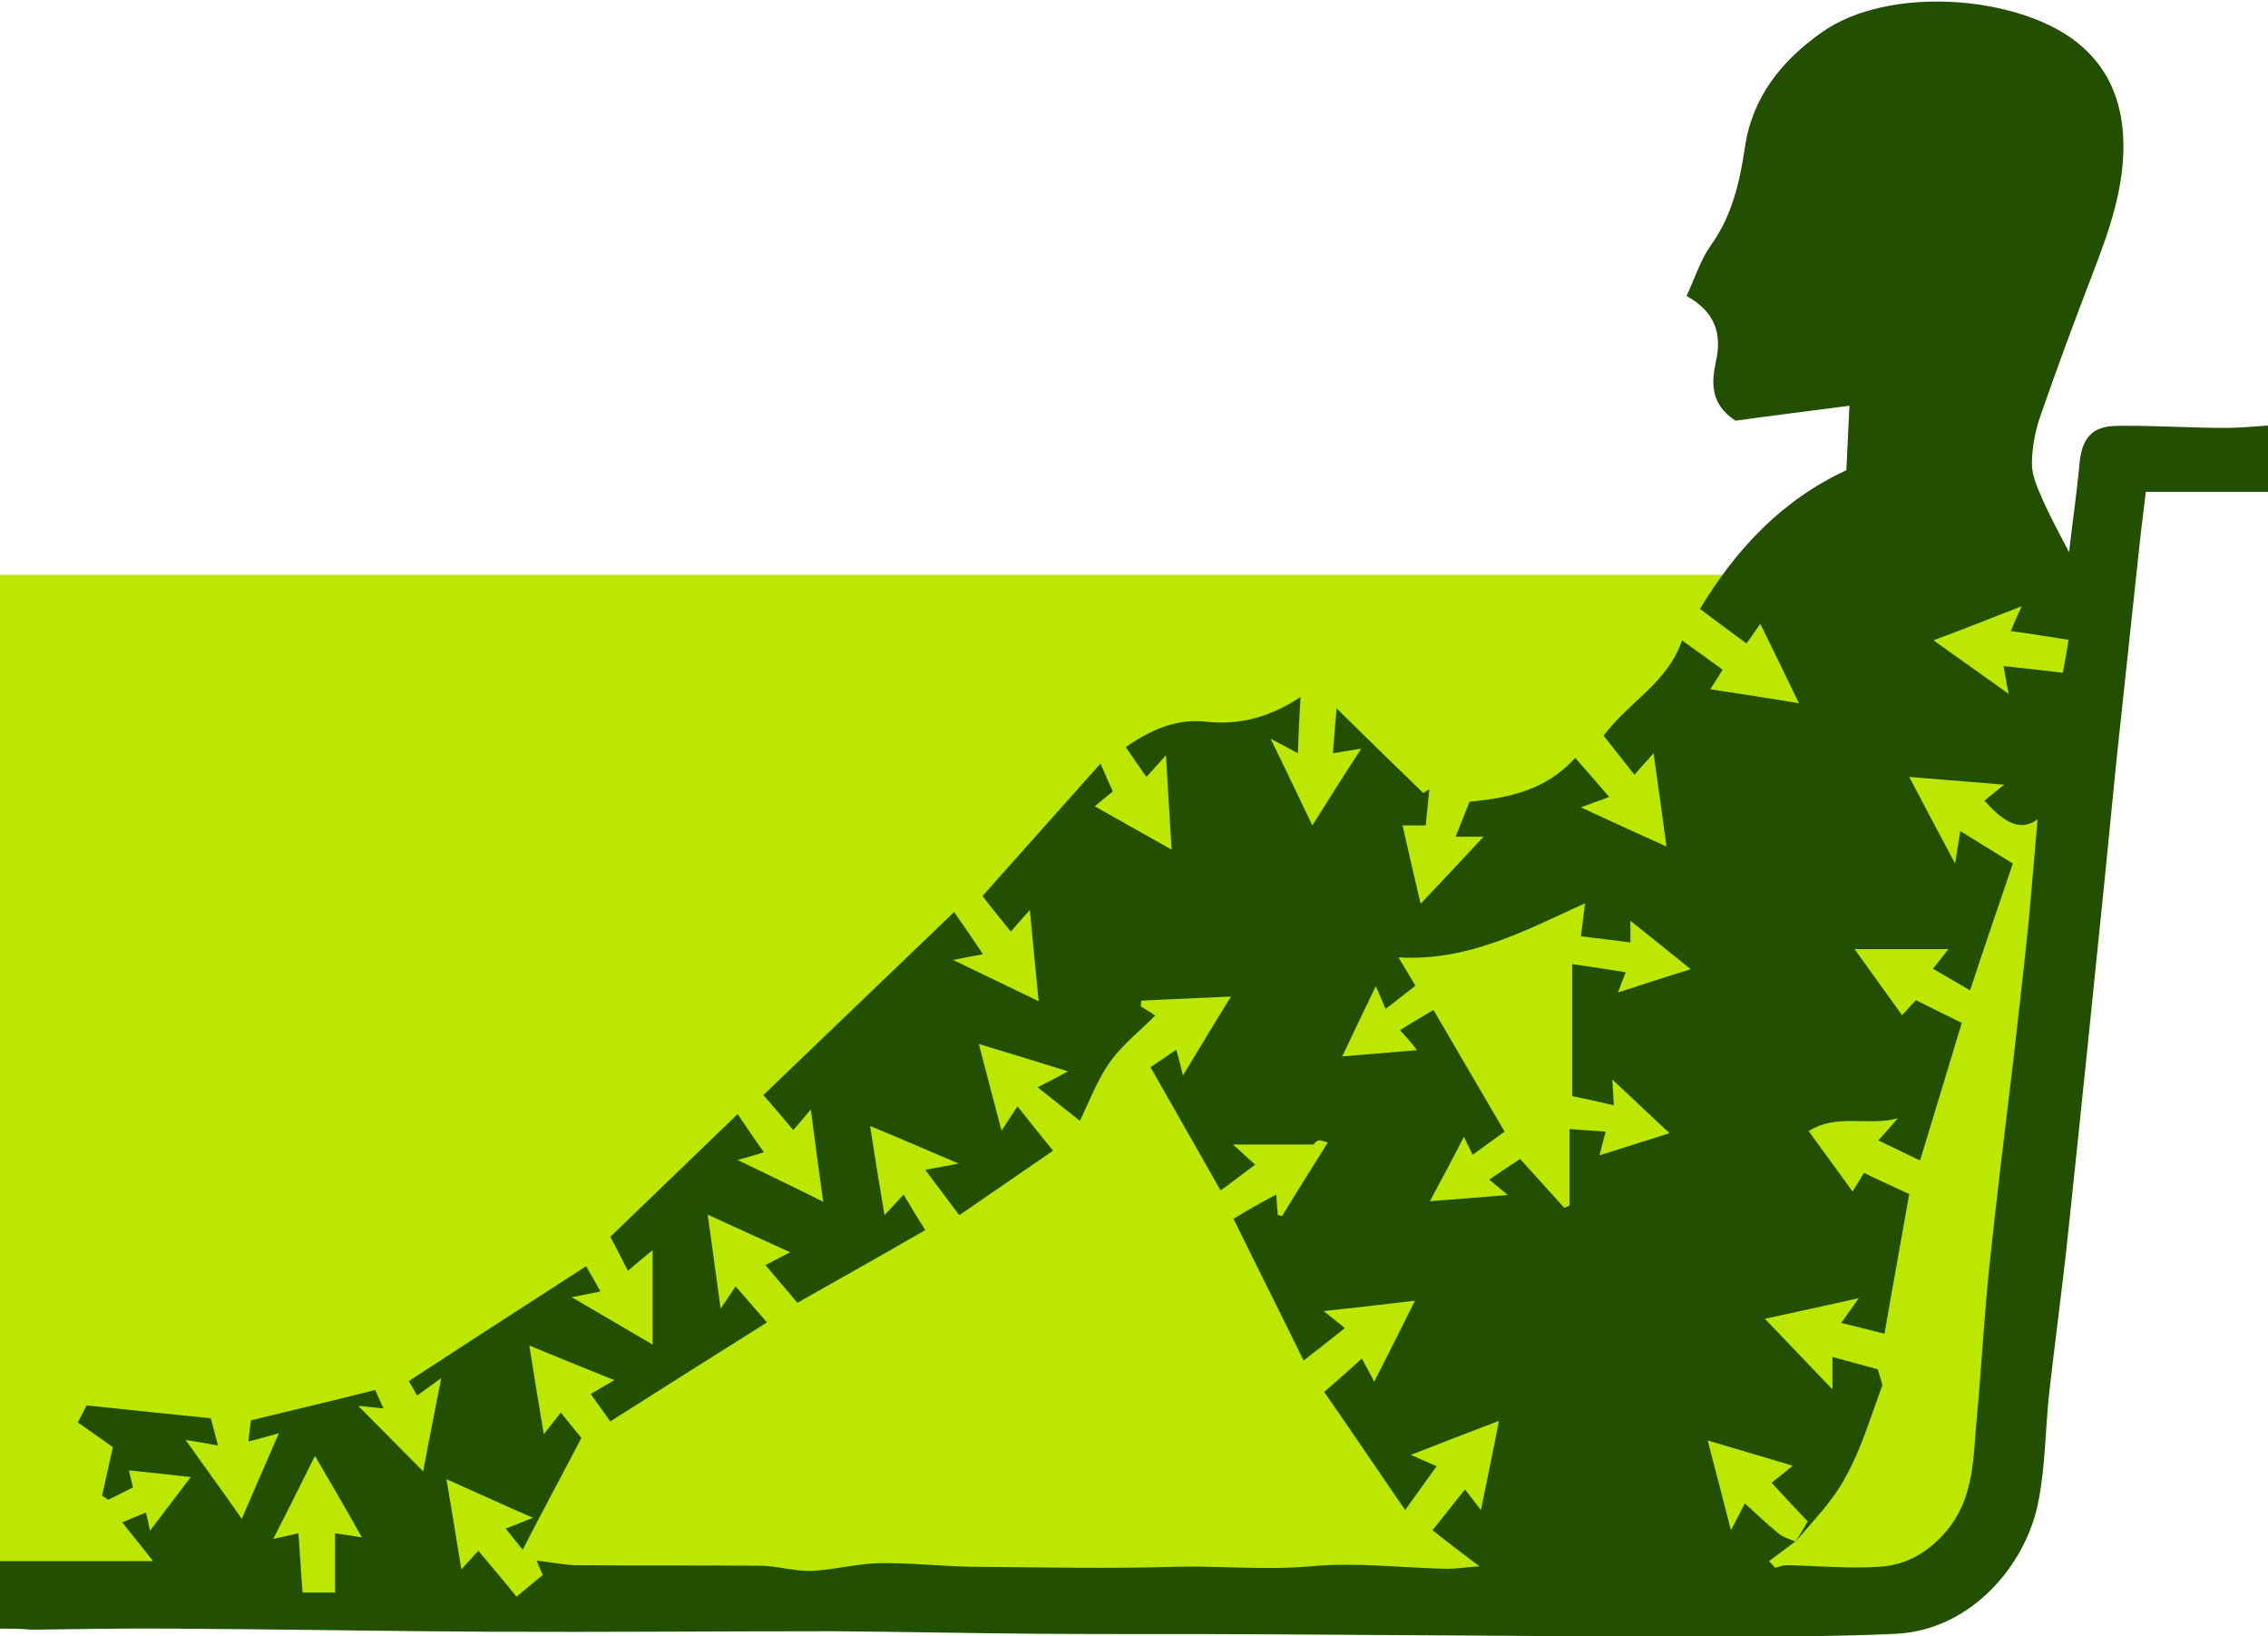
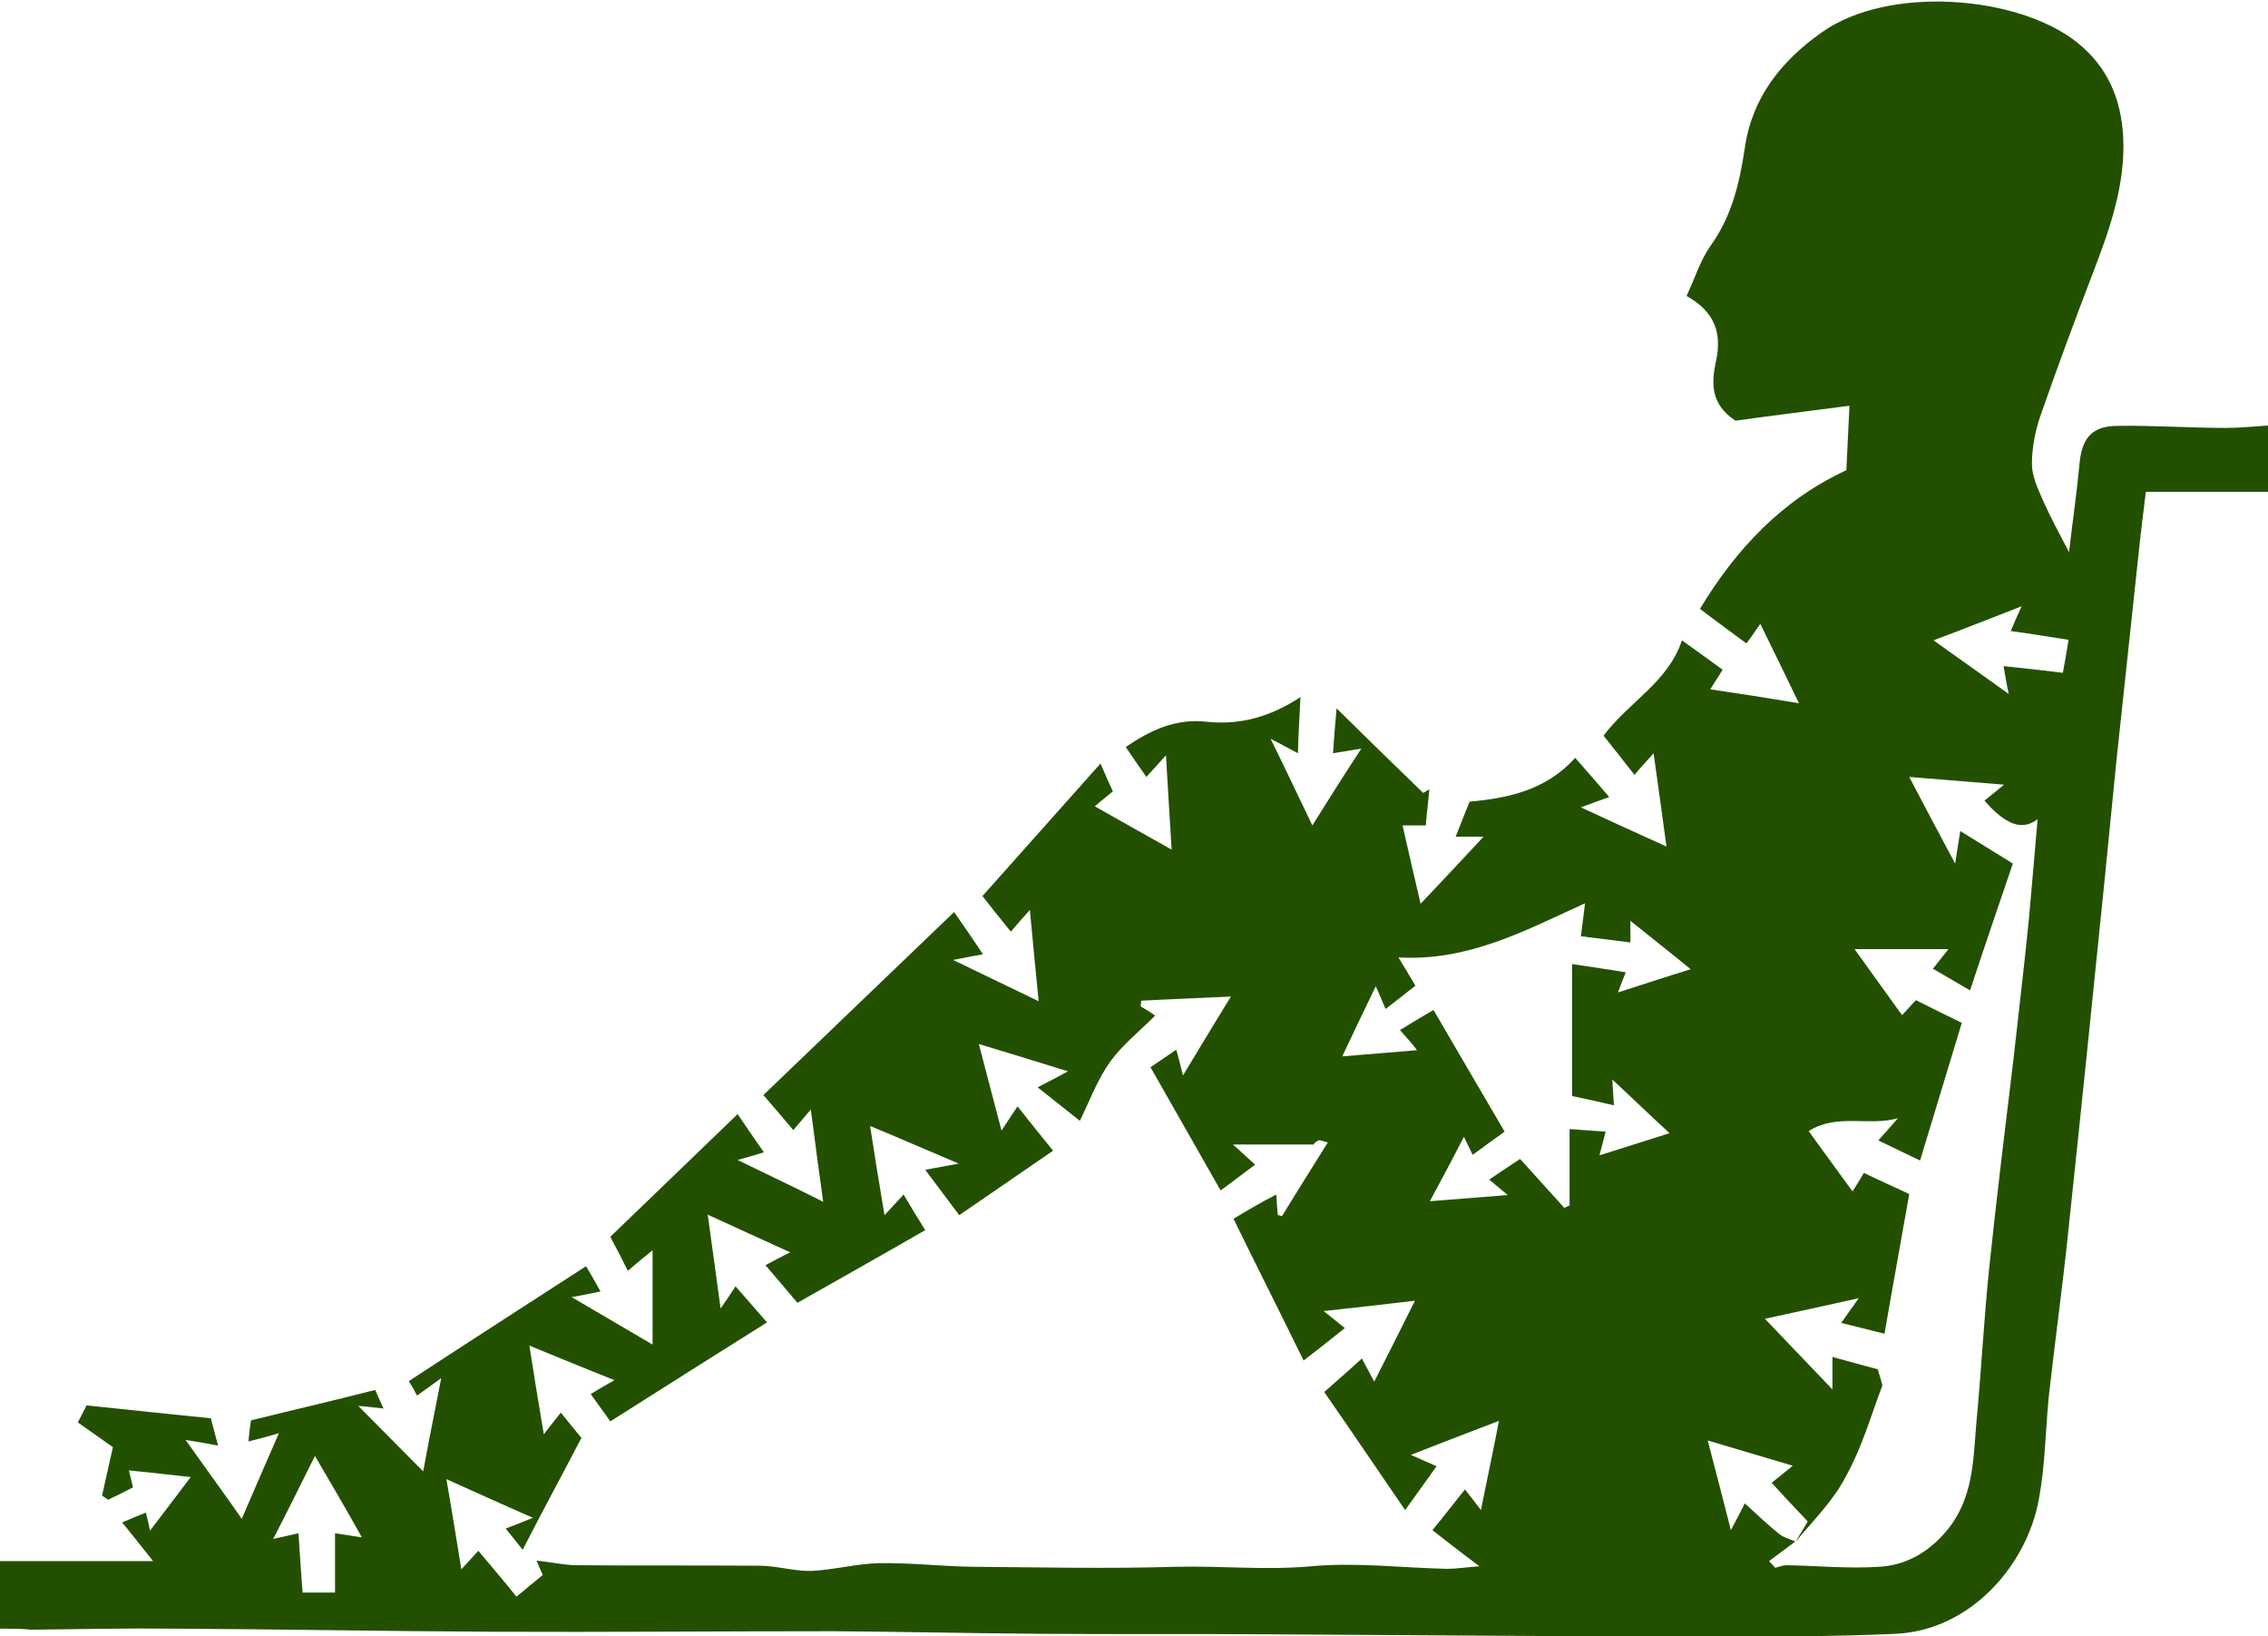
<svg xmlns="http://www.w3.org/2000/svg" version="1.1" id="レイヤー_1" x="0px" y="0px" width="440px" height="317.4px" viewBox="0 0 440 317.4" style="enable-background:new 0 0 440 317.4;" xml:space="preserve">
  <style type="text/css">

	.st0{fill-rule:evenodd;clip-rule:evenodd;fill:#BCE700;}
	.st1{fill-rule:evenodd;clip-rule:evenodd;fill:#235000;}

</style>
  <g>
-     <polygon class="st0" points="382.7,307 0,315.3 0,111.5 409.9,111.5  " />
    <path class="st1" d="M0,315.9c0-4.6,0-8.5,0-13.1c9.9,0,19.3,0,29.7,0c-2.4-3-4.1-5.2-6-7.5c1.7-0.7,3-1.3,4.6-1.9   c0.3,1.1,0.5,2,0.8,3.5c2.7-3.5,5-6.6,7.9-10.4c-4.4-0.5-8-0.9-12-1.3c0.2,0.8,0.4,1.7,0.8,3.3c-1.4,0.7-3.1,1.6-4.8,2.4   c-0.4-0.3-0.8-0.5-1.2-0.8c0.6-2.8,1.3-5.7,2.1-9.4c-1.6-1.1-3.9-2.8-6.8-4.8c0.6-1.2,1.3-2.5,1.7-3.3c8.5,0.9,16.2,1.7,24.1,2.5   c0.4,1.6,0.9,3.3,1.4,5.3c-2-0.4-3.8-0.7-6.3-1.1c3.9,5.5,7.5,10.4,10.9,15.3c2.3-5.3,4.7-10.9,7.2-16.6c-1.7,0.5-3.5,1-5.9,1.6   c0.2-2.2,0.4-3.5,0.5-4.1c8.1-2,15.9-3.8,24.1-5.9c0.4,0.9,0.8,1.9,1.6,3.6c-2.1-0.2-3.3-0.4-4.9-0.5c4.4,4.4,8.5,8.6,12.6,12.7   c1-5.5,2.2-11.4,3.5-18.1c-1.8,1.3-3,2.2-4.7,3.4c-0.6-1.2-1.2-2.2-1.6-2.8c11.6-7.6,22.8-14.8,34.4-22.3c0.7,1.2,1.7,2.9,2.8,4.9   c-2,0.4-3.3,0.7-5.6,1.1c5.6,3.3,10.4,6.1,15.7,9.2c0-6,0-11.8,0-18.3c-1.7,1.4-3.2,2.6-4.8,4c-1.1-2.2-2.1-4.2-3.4-6.6   c8.2-7.9,16.4-15.8,24.7-23.8c1.8,2.6,3.3,4.9,5.1,7.4c-1.8,0.6-3.4,1-5.1,1.5c5.6,2.7,11,5.3,16.6,8.1c-0.8-5.8-1.6-11.6-2.4-17.9   c-1.1,1.3-2.1,2.5-3.4,4c-2-2.4-4-4.7-5.8-6.8c12.4-11.9,24.5-23.5,37-35.5c2.1,3,3.8,5.5,5.6,8.2c-1.8,0.3-3.2,0.6-5.8,1.1   c6.2,3,11.2,5.4,16.6,8c-0.6-5.8-1.1-11.5-1.7-17.7c-1.2,1.3-2.3,2.6-3.7,4.2c-2.2-2.7-4.2-5.2-5.5-6.9   c7.5-8.4,14.9-16.7,22.9-25.7c1.2,2.8,1.7,3.9,2.4,5.4c-1.3,1.1-2.5,2-3.5,2.9c4.8,2.7,9.7,5.5,14.9,8.4   c-0.4-6.1-0.7-11.9-1.1-18.3c-1.3,1.4-2.4,2.7-3.8,4.2c-1.4-2-2.6-3.7-4-5.8c4.8-3.3,9.8-5.6,15.7-4.9c6.7,0.7,12.6-1.1,18.2-4.8   c-0.2,3.7-0.4,7.2-0.5,10.9c-2.3-1.2-3.7-2-5.3-2.8c2.9,5.9,5.5,11.4,8.1,16.8c3-4.8,6.1-9.7,9.5-14.9c-1.8,0.3-3.6,0.6-5.5,0.9   c0.2-2.8,0.4-5.5,0.7-8.7c5.6,5.5,11.2,11,16.8,16.4c0.4-0.2,0.8-0.5,1.2-0.7c-0.2,2.3-0.5,4.6-0.7,7c-1.4,0-2.8,0-4.5,0   c1.2,5.3,2.3,10.1,3.5,15.2c4.1-4.3,8.1-8.6,12.2-13c-1.4,0-3.1,0-5.4,0c1-2.5,1.8-4.6,2.7-6.8c7.5-0.7,14.8-2.2,20.5-8.5   c2.2,2.5,4.2,4.8,6.6,7.6c-2,0.7-3.6,1.3-5.5,2c5.8,2.7,11.3,5.2,16.6,7.6c-0.8-5.9-1.6-11.8-2.5-18.1c-1.2,1.4-2.4,2.6-3.7,4.2   c-2.1-2.7-4.1-5.2-6-7.6c4.8-6.5,12.5-10.3,15.2-18.5c2.4,1.7,4.7,3.4,7.9,5.7c-0.5,0.8-1.4,2.2-2.4,3.8c5.4,0.8,11.2,1.7,17.2,2.7   c-2.5-5.2-4.9-10.1-7.5-15.4c-0.8,1.1-1.6,2.4-2.7,3.8c-2.8-2.1-5.6-4.1-9-6.7c7-11.6,15.9-21.1,28.4-26.9   c0.2-4.2,0.4-8.3,0.6-12.5c-8.4,1.1-15.7,2-22.1,2.9c-5.1-3.3-4.6-7.7-3.8-11.5c1.2-5.5-0.2-9.6-5.7-12.7c1.6-3.4,2.7-7,4.7-9.8   c4.1-5.7,5.6-12.2,6.6-18.9c1.4-9.8,7.1-16.9,14.9-22.4c12.9-9.2,37.9-7.2,49.4,1.8c6.1,4.8,8.7,11.1,9.1,18.4   c0.5,9.4-2.7,18.2-6,26.8c-3.5,9.1-6.9,18.3-10.1,27.5c-1,2.9-1.6,6.2-1.6,9.2c0,2.4,1.2,4.9,2.2,7.2c1.4,3.1,3,6.1,5,9.9   c0.7-6.1,1.5-11.5,2-16.8c0.4-5.2,2.3-7.7,7.5-7.7c7-0.1,13.9,0.4,20.9,0.4c2.8,0,5.6-0.3,8.7-0.5c0,4.6,0,8.6,0,12.9   c-8,0-15.9,0-24.2,0c-0.5,4.2-1,8-1.4,11.9c-1.4,13.4-2.9,26.8-4.3,40.2c-0.8,7.7-1.5,15.4-2.3,23.2c-2.3,22.6-4.6,45.1-7,67.7   c-1.1,10.7-2.6,21.5-3.8,32.2c-0.7,6.8-0.7,13.7-2,20.4c-2.3,12.5-13.1,25.2-27.7,25.9c-12.8,0.6-25.7,0.5-38.5,0.6   c-6.3,0.1-12.6-0.1-18.9-0.1c-21.3-0.1-42.7-0.3-64-0.4c-14.9-0.1-29.8,0-44.7-0.1c-13.3-0.1-26.6-0.4-39.9-0.5   c-22.2,0-44.4,0.2-66.6,0.1c-20.5-0.1-41-0.5-61.5-0.6c-9.2-0.1-18.4,0.1-27.6,0.2C3.9,315.9,2.3,315.9,0,315.9z M348.3,299.1   c1-1.6,1.9-3.1,2.4-4c-2.6-2.7-4.8-5.1-7-7.5c1.7-1.3,2.7-2.2,4.1-3.3c-5.4-1.6-10.4-3.1-16.5-4.9c1.7,6.4,3,11.6,4.5,17.4   c1-1.9,1.8-3.4,2.7-5.2c2.4,2.2,4.4,4.1,6.5,5.8c0.9,0.8,2.2,1.1,3.3,1.6c-1.7,1.3-3.4,2.5-5.1,3.8c0.4,0.4,0.8,0.9,1.2,1.3   c0.7-0.2,1.5-0.5,2.2-0.5c6,0.1,12,0.7,18,0.3c5.1-0.3,9.4-2.7,12.9-6.8c5.3-6.2,5.3-13.6,5.9-20.9c1-10.4,1.5-20.8,2.6-31.1   c1.4-13.2,3-26.3,4.6-39.5c1-9.1,2.1-18.1,3-27.2c0.6-6.4,1.1-12.8,1.7-19.5c-3,2.3-6.2,1.1-10.3-3.6c1.3-1.1,2.6-2.1,3.8-3.1   c-6.3-0.5-12.4-1-18.4-1.5c2.7,5.2,5.6,10.6,8.9,16.8c0.4-2.4,0.6-3.9,1-6.3c3.7,2.3,7,4.3,10.2,6.3c-2.9,8.5-5.6,16.4-8.3,24.6   c-2.6-1.5-4.8-2.8-7.2-4.2c1.1-1.4,1.9-2.4,3-3.8c-6.3,0-12.1,0-18.2,0c3.1,4.3,6,8.4,9.2,12.8c0.9-0.9,1.8-2,2.7-2.9   c3,1.5,6,3,8.9,4.4c-2.7,8.9-5.3,17.5-8.1,26.7c-2.5-1.2-5.2-2.5-8.1-3.9c1.6-1.8,2.7-3,3.8-4.3c-5.6,1.6-11.9-1-17.3,2.5   c3,4.2,5.7,7.8,8.5,11.7c0.9-1.4,1.5-2.4,2.2-3.6c3.1,1.5,6,2.8,8.8,4.1c-1.6,9.2-3.2,17.8-4.8,27.1c-2.8-0.7-5.5-1.4-8.4-2.1   c1.1-1.6,2.1-2.9,3.4-4.8c-6.6,1.5-12.3,2.7-18.2,4c4.5,4.7,8.6,9,13.1,13.7c0-2.3,0-4.1,0-6.3c3.3,0.9,6.1,1.7,8.8,2.4   c0.4,1.3,0.7,2.4,0.9,3.1c-2.3,6.1-4,12.1-7,17.5C355.7,291.1,351.7,295,348.3,299.1z M247.6,231.7c0.1,1.7,0.2,2.8,0.3,4   c0.3,0,0.5,0.1,0.8,0.2c2.9-4.7,5.8-9.4,8.9-14.3c-0.8-0.2-1.4-0.5-1.8-0.4c-0.6,0.2-1,0.8-0.9,0.8c-5.5,0-10.5,0-15.7,0   c1.4,1.2,2.7,2.5,4.3,3.9c-2.3,1.7-4.2,3.2-6.7,5c-4.5-7.9-9-15.8-13.6-23.9c1.8-1.2,3.4-2.3,5-3.4c0.5,1.8,0.9,3.3,1.3,5   c3.1-5.1,5.9-9.8,9.3-15.3c-6.2,0.3-11.8,0.5-17.4,0.8c0,0.4-0.1,0.7-0.1,1.1c1,0.6,2,1.2,2.8,1.8c-3,3-6.3,5.6-8.7,8.9   c-2.5,3.5-4,7.6-5.9,11.5c-3.1-2.5-5.6-4.4-8.2-6.5c2.5-1.3,4.1-2.1,5.9-3.1c-6.1-1.9-11.7-3.6-17.3-5.3c1.4,5.5,2.9,11,4.4,16.8   c1.1-1.7,2.1-3.2,3.1-4.7c2.4,3,4.6,5.8,6.9,8.6c-6.4,4.4-12.1,8.3-18.2,12.5c-2.4-3.2-4.3-5.7-6.6-8.8c2.6-0.5,3.9-0.7,6.5-1.2   c-6.4-2.7-11.6-5-17.2-7.3c0.9,5.9,1.8,11.4,2.8,17.3c1.1-1.2,2.2-2.4,3.7-4c1.4,2.4,2.7,4.5,4.2,6.9c-8.5,4.9-16.5,9.4-24.8,14.1   c-2-2.4-4-4.7-6.2-7.3c1.9-1,3.2-1.7,4.8-2.5c-5.5-2.5-10.8-4.9-16-7.3c0.8,5.9,1.6,11.7,2.5,18.2c1.2-1.7,1.8-2.6,2.9-4.3   c2.2,2.5,4.1,4.7,6.1,7c-10.3,6.5-20.2,12.7-30.4,19.2c-1.1-1.6-2.4-3.3-3.8-5.3c1.8-1.1,3-1.8,4.6-2.7c-5.8-2.3-11.1-4.5-16.5-6.7   c0.9,5.8,1.8,11.3,2.8,17.2c1.2-1.6,2.2-2.8,3.3-4.2c1.5,1.8,2.8,3.5,4,4.9c-3.7,7.1-7.5,14.1-11.4,21.7c-1.4-1.7-2.2-2.8-3.3-4.1   c2.1-0.8,3.5-1.4,5.3-2.1c-6-2.6-11.4-5.1-16.8-7.5c1,5.7,1.9,11.4,2.9,17.5c1.2-1.3,2.2-2.4,3.3-3.6c2.6,3.1,5,5.9,7.4,8.9   c1.9-1.6,3.5-2.9,5.1-4.2c-0.5-1.1-0.8-1.8-1.2-2.8c2.7,0.3,5.1,0.8,7.4,0.9c12,0.1,24,0,35.9,0.1c3.3,0,6.7,1.1,10,1   c4.4-0.2,8.8-1.4,13.1-1.5c6-0.1,12,0.6,18,0.7c13.3,0.1,26.5,0.4,39.7,0c8.7-0.2,17.4,0.7,26.2-0.1c8.7-0.8,17.5,0.3,26.3,0.5   c1.8,0,3.7-0.3,6.3-0.5c-3.6-2.7-6.2-4.7-9.1-7c2.3-2.8,4.2-5.3,6.3-7.9c1.2,1.5,2.1,2.7,3.1,4c1.2-5.9,2.4-11.6,3.5-17.3   c-5.8,2.2-11.2,4.3-17.1,6.6c1.8,0.8,3.2,1.4,5,2.2c-2,2.8-4,5.6-6.1,8.5c-5.3-7.7-10.2-15-15.7-22.9c2.5-2.2,4.7-4.1,7.3-6.5   c1,1.9,1.8,3.3,2.4,4.5c2.6-5.1,5.2-10.3,7.9-15.7c-5.8,0.7-11.4,1.3-17.7,2c1.5,1.2,2.6,2.1,4.1,3.3c-2.6,2.1-4.9,3.9-8,6.3   c-4.5-9.2-9-18.1-13.6-27.5C242.3,234.6,244.7,233.2,247.6,231.7z M271.6,199.8c2.4-1.5,4.3-2.6,6.5-3.9   c4.7,8.1,9.2,15.7,13.8,23.6c-2.2,1.6-4.2,3-6.2,4.5c-0.6-1.2-1-2.1-1.7-3.5c-2.3,4.5-4.4,8.4-6.6,12.5c5.1-0.4,9.9-0.8,15.1-1.2   c-1.4-1.2-2.4-2-3.6-3c2.2-1.5,4.2-2.8,6-4c3,3.3,5.8,6.4,8.6,9.5c0.3-0.2,0.7-0.3,1-0.5c0-4.7,0-9.5,0-14.8c2.4,0.2,4.5,0.3,7,0.5   c-0.4,1.6-0.8,3.1-1.2,4.6c4.4-1.4,8.8-2.8,13.6-4.3c-3.5-3.2-7-6.6-11.1-10.4c0.1,2,0.2,3.2,0.3,5c-3-0.7-5.6-1.3-8.1-1.8   c0-8.5,0-16.8,0-25.6c3.8,0.6,7,1,10.4,1.6c-0.6,1.5-1,2.5-1.5,3.9c5-1.6,9.5-3.1,14.1-4.5c-3.9-3.2-7.6-6.1-11.7-9.4   c0,1.8,0,2.9,0,4.2c-3.3-0.4-6.5-0.8-9.6-1.2c0.2-1.7,0.5-3.8,0.8-6.4c-11.8,5.4-22.8,11.3-36.2,10.5c1.2,2,2.2,3.6,3.3,5.5   c-2,1.5-3.9,3.1-5.8,4.5c-0.7-1.6-1.2-2.9-1.9-4.4c-2.3,4.8-4.4,9.1-6.5,13.6c5.1-0.4,9.6-0.8,14.5-1.2   C273.8,202.2,272.9,201.3,271.6,199.8z M61.1,282.4c-2.7,5.4-5.2,10.5-8.1,16.1c1.9-0.4,3.1-0.7,4.9-1.1c0.3,4,0.5,7.8,0.8,11.5   c2.7,0,4.4,0,6.3,0c0-3.8,0-7.5,0-11.5c1.8,0.3,3.5,0.5,5.2,0.8C67.2,292.8,64.2,287.7,61.1,282.4z M375.1,124.2   c5.1,3.6,9.8,7,14.6,10.4c-0.4-1.8-0.7-3.7-1-5.4c4,0.4,7.4,0.8,11.5,1.3c0.4-2.2,0.8-4.3,1.1-6.4c-4-0.6-7.4-1.2-11.2-1.7   c0.8-1.9,1.3-3.1,2.1-4.8C386.2,119.9,380.8,122.1,375.1,124.2z" />
  </g>
</svg>